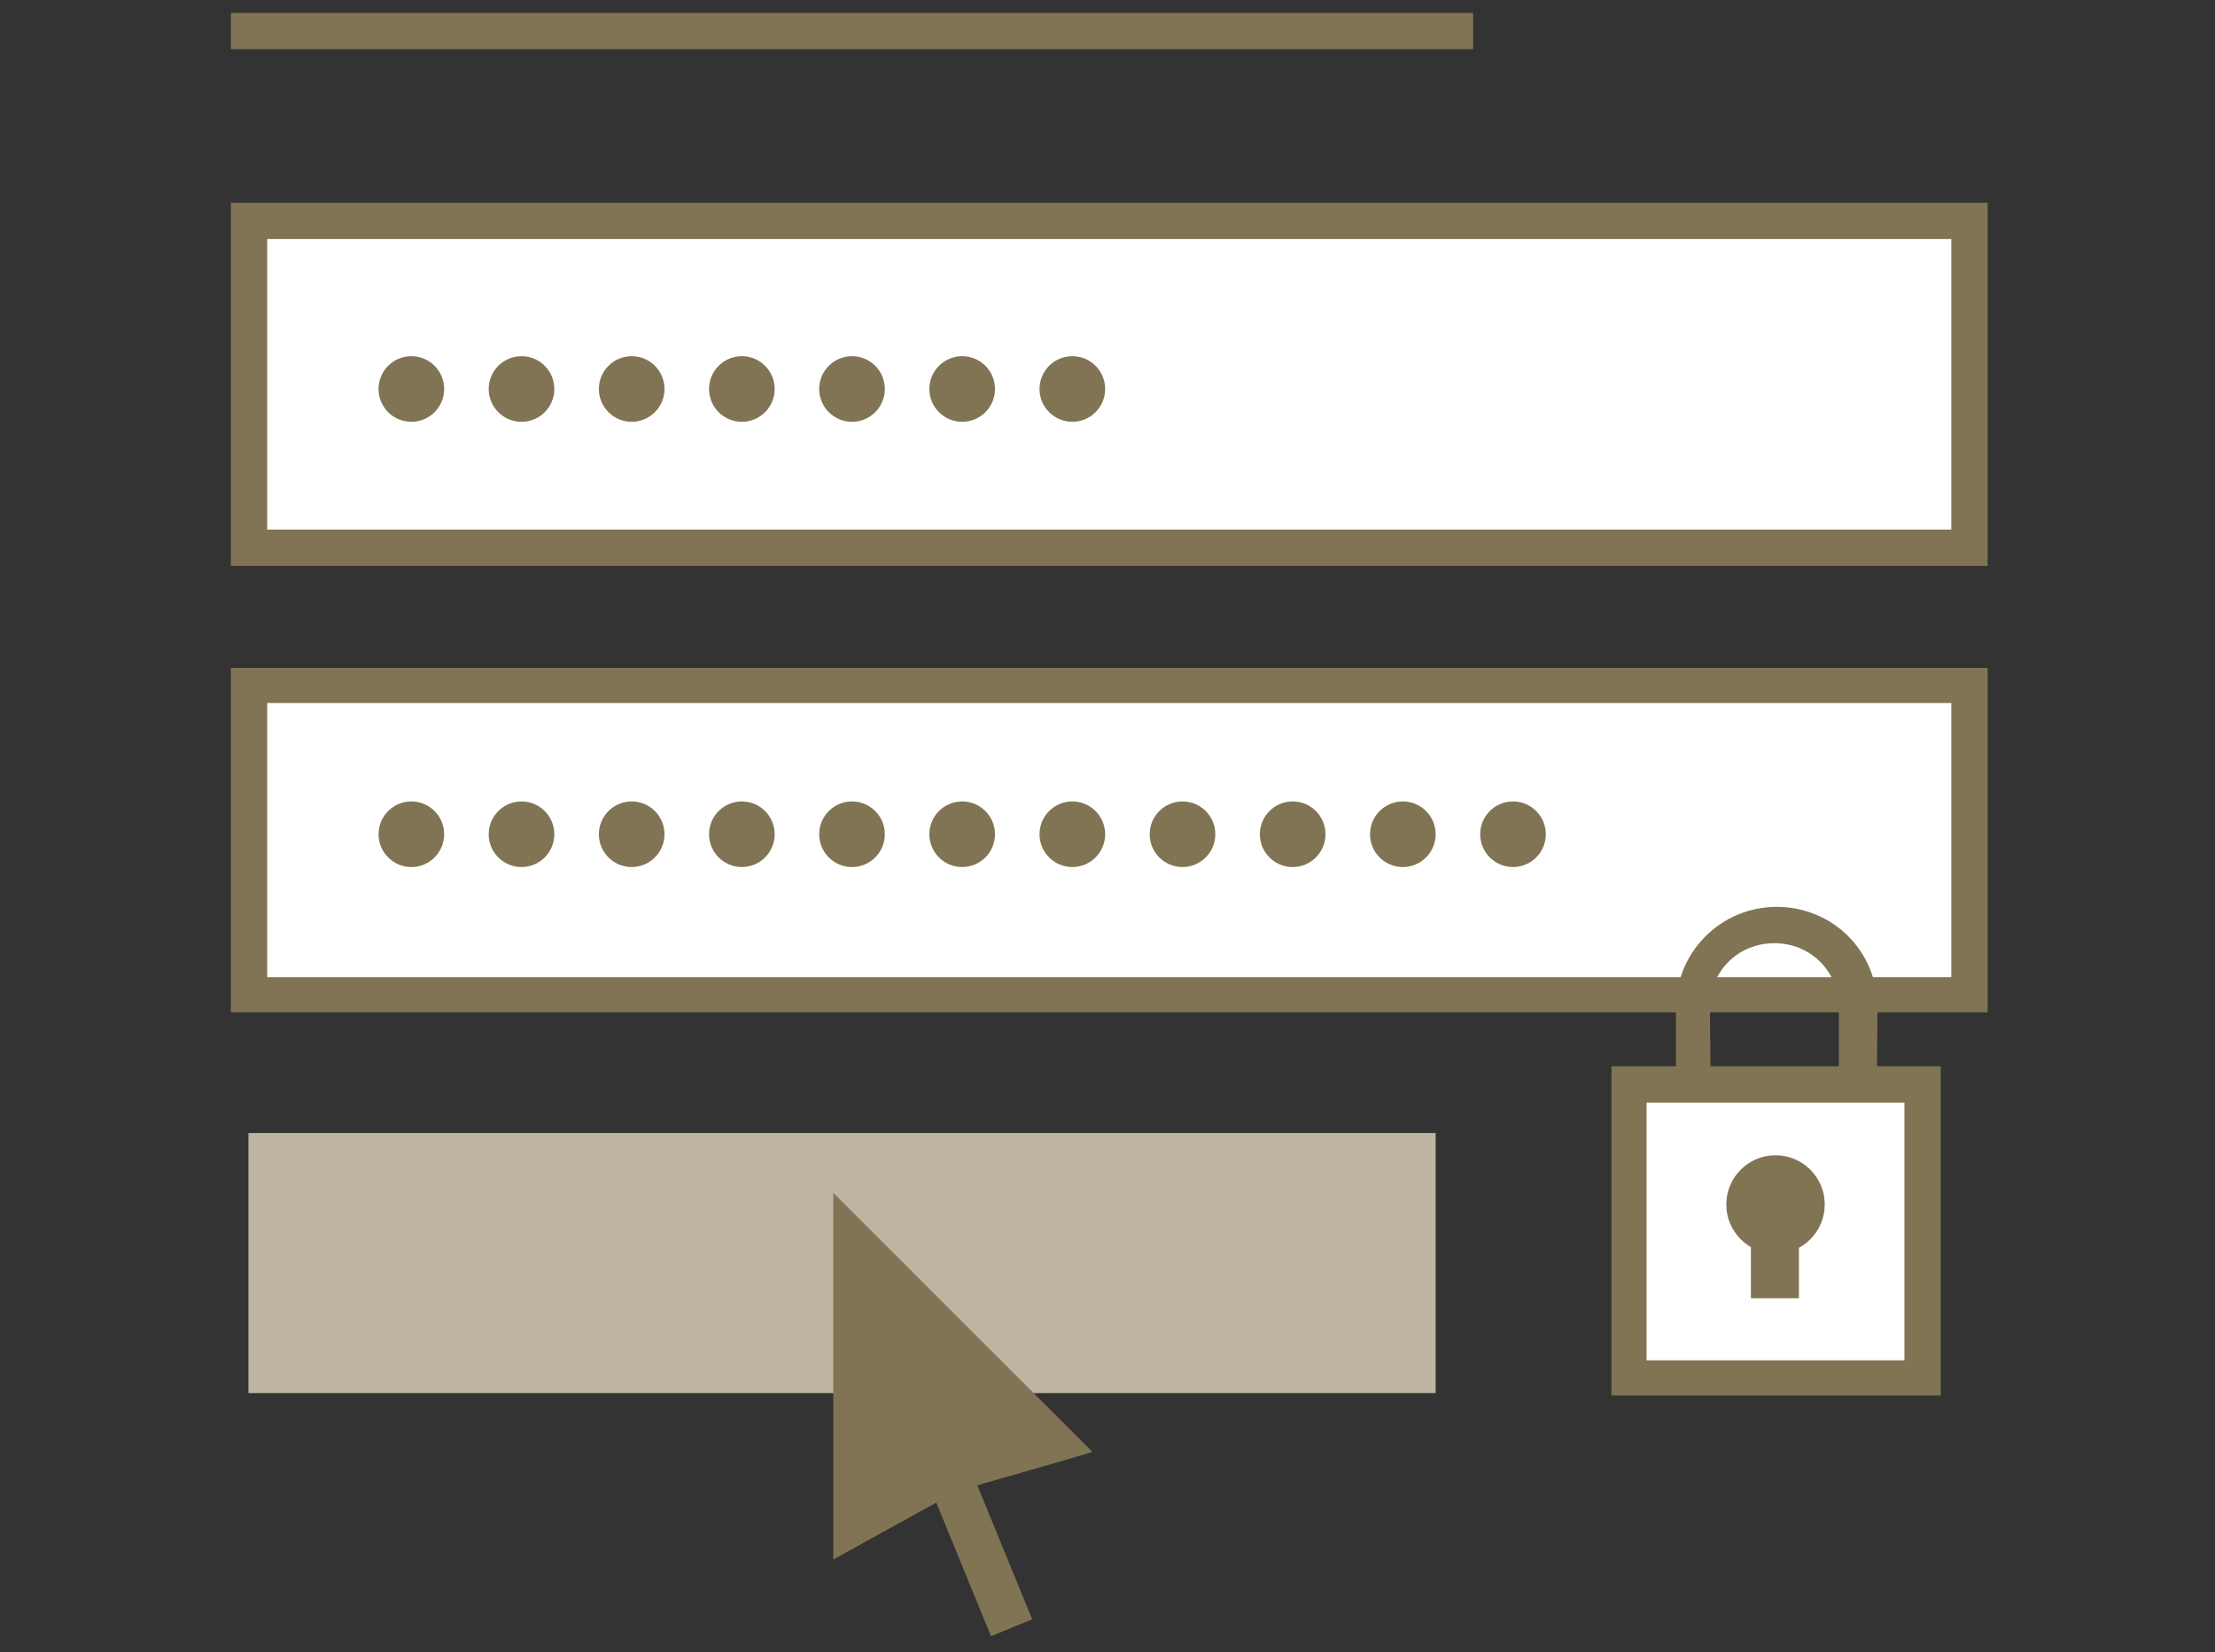
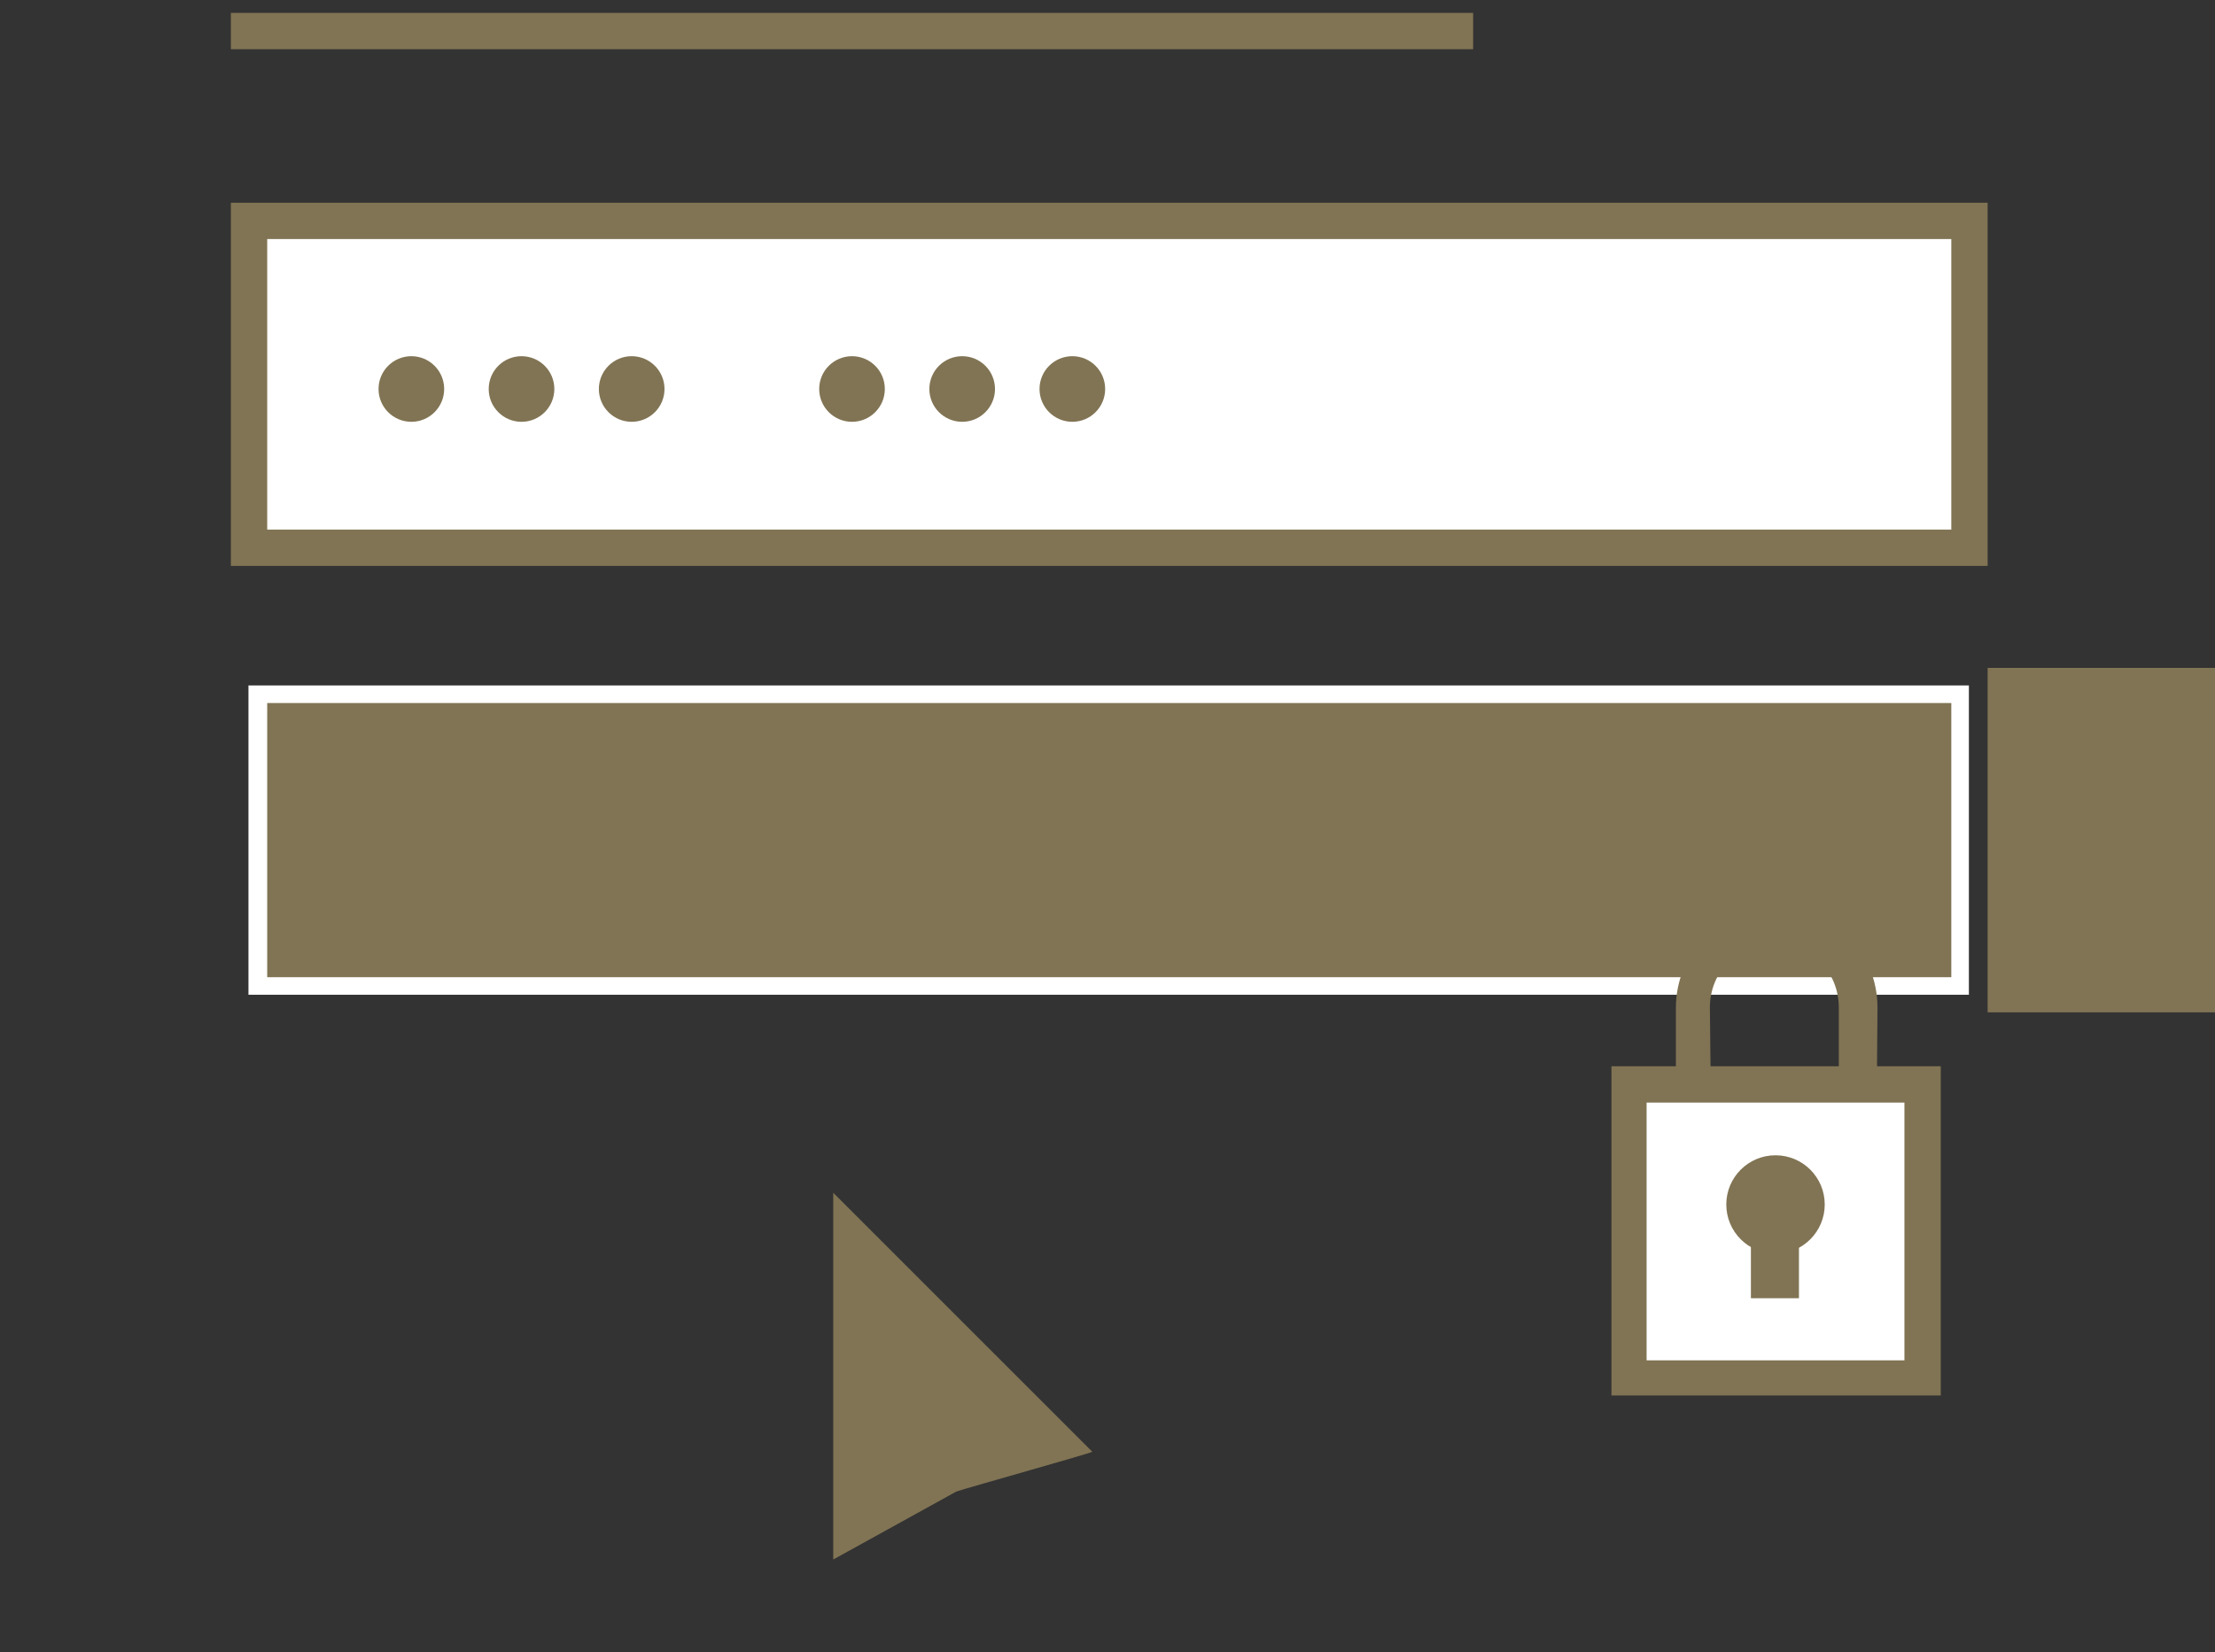
<svg xmlns="http://www.w3.org/2000/svg" id="Layer_1" x="0px" y="0px" width="189px" height="141px" viewBox="0 0 189 141" xml:space="preserve">
  <rect x="0" y="0" width="189" height="141" fill="#333333" stroke="none" />
  <g>
    <g>
      <rect x="21.2" y="18.8" fill="#FFFFFF" width="146.8" height="27.9" />
      <path fill="#817454" d="M169.6,48.3H19.7v-31h149.9V48.3z M22.8,45.2h143.7V20.4H22.8C22.8,20.4,22.8,45.2,22.8,45.2z" />
    </g>
    <g>
      <rect x="21.2" y="58.5" fill="#FFFFFF" width="146.8" height="26.4" />
-       <path fill="#817454" d="M169.6,86.4H19.7V57h149.9V86.4z M22.8,83.4h143.7V60H22.8C22.8,60,22.8,83.4,22.8,83.4z" />
+       <path fill="#817454" d="M169.6,86.4V57h149.9V86.4z M22.8,83.4h143.7V60H22.8C22.8,60,22.8,83.4,22.8,83.4z" />
    </g>
-     <rect x="21.2" y="96.7" fill="#BDB5A2" width="101.3" height="22.2" />
    <path fill="#817454" d="M81.6,127.3C81.5,127.3,81.5,127.3,81.6,127.3l-10.5,5.8v-31.3l22.1,22.1C93.2,124,82.8,126.9,81.6,127.3z" />
    <g>
      <line fill="none" x1="73.8" y1="108.4" x2="86.3" y2="139" />
-       <rect x="78.2" y="107.1" transform="matrix(0.925 -0.379 0.379 0.925 -40.911 39.597)" fill="#817454" width="3.8" height="33.1" />
    </g>
    <g>
      <g>
        <path fill="#817454" d="M160.1,98.5H143V86c0-4.7,3.8-8.6,8.6-8.6s8.6,3.8,8.6,8.6L160.1,98.5L160.1,98.5z M146,95.4h10.9V86     c0-3.1-2.4-5.5-5.5-5.5c-3.1,0-5.5,2.4-5.5,5.5L146,95.4L146,95.4z" />
      </g>
      <g>
        <rect x="139" y="92.5" fill="#FFFFFF" width="25.1" height="25.1" />
        <path fill="#817454" d="M165.6,119.1h-28.1V91h28.1V119.1z M140.5,116.1h22v-22h-22V116.1z" />
      </g>
      <circle fill="#817454" cx="151.5" cy="102.8" r="4.2" />
      <rect x="149.4" y="103.6" fill="#817454" width="4.1" height="7.2" />
    </g>
    <circle fill="#817454" cx="35.1" cy="33.2" r="2.8" />
    <circle fill="#817454" cx="44.5" cy="33.2" r="2.8" />
    <circle fill="#817454" cx="53.9" cy="33.2" r="2.8" />
-     <circle fill="#817454" cx="63.3" cy="33.2" r="2.8" />
    <circle fill="#817454" cx="72.7" cy="33.2" r="2.8" />
    <circle fill="#817454" cx="82.1" cy="33.2" r="2.8" />
    <circle fill="#817454" cx="91.5" cy="33.2" r="2.8" />
    <circle fill="#817454" cx="35.1" cy="71.2" r="2.8" />
    <circle fill="#817454" cx="44.5" cy="71.2" r="2.8" />
    <circle fill="#817454" cx="53.9" cy="71.2" r="2.8" />
    <circle fill="#817454" cx="63.3" cy="71.2" r="2.8" />
-     <circle fill="#817454" cx="72.7" cy="71.2" r="2.8" />
    <circle fill="#817454" cx="82.1" cy="71.2" r="2.8" />
    <circle fill="#817454" cx="91.5" cy="71.2" r="2.8" />
    <circle fill="#817454" cx="100.9" cy="71.2" r="2.8" />
    <circle fill="#817454" cx="110.3" cy="71.2" r="2.8" />
    <circle fill="#817454" cx="119.7" cy="71.2" r="2.8" />
    <circle fill="#817454" cx="129.1" cy="71.2" r="2.8" />
    <rect x="19.7" y="1.1" fill="#817454" width="106" height="3.1" />
  </g>
</svg>